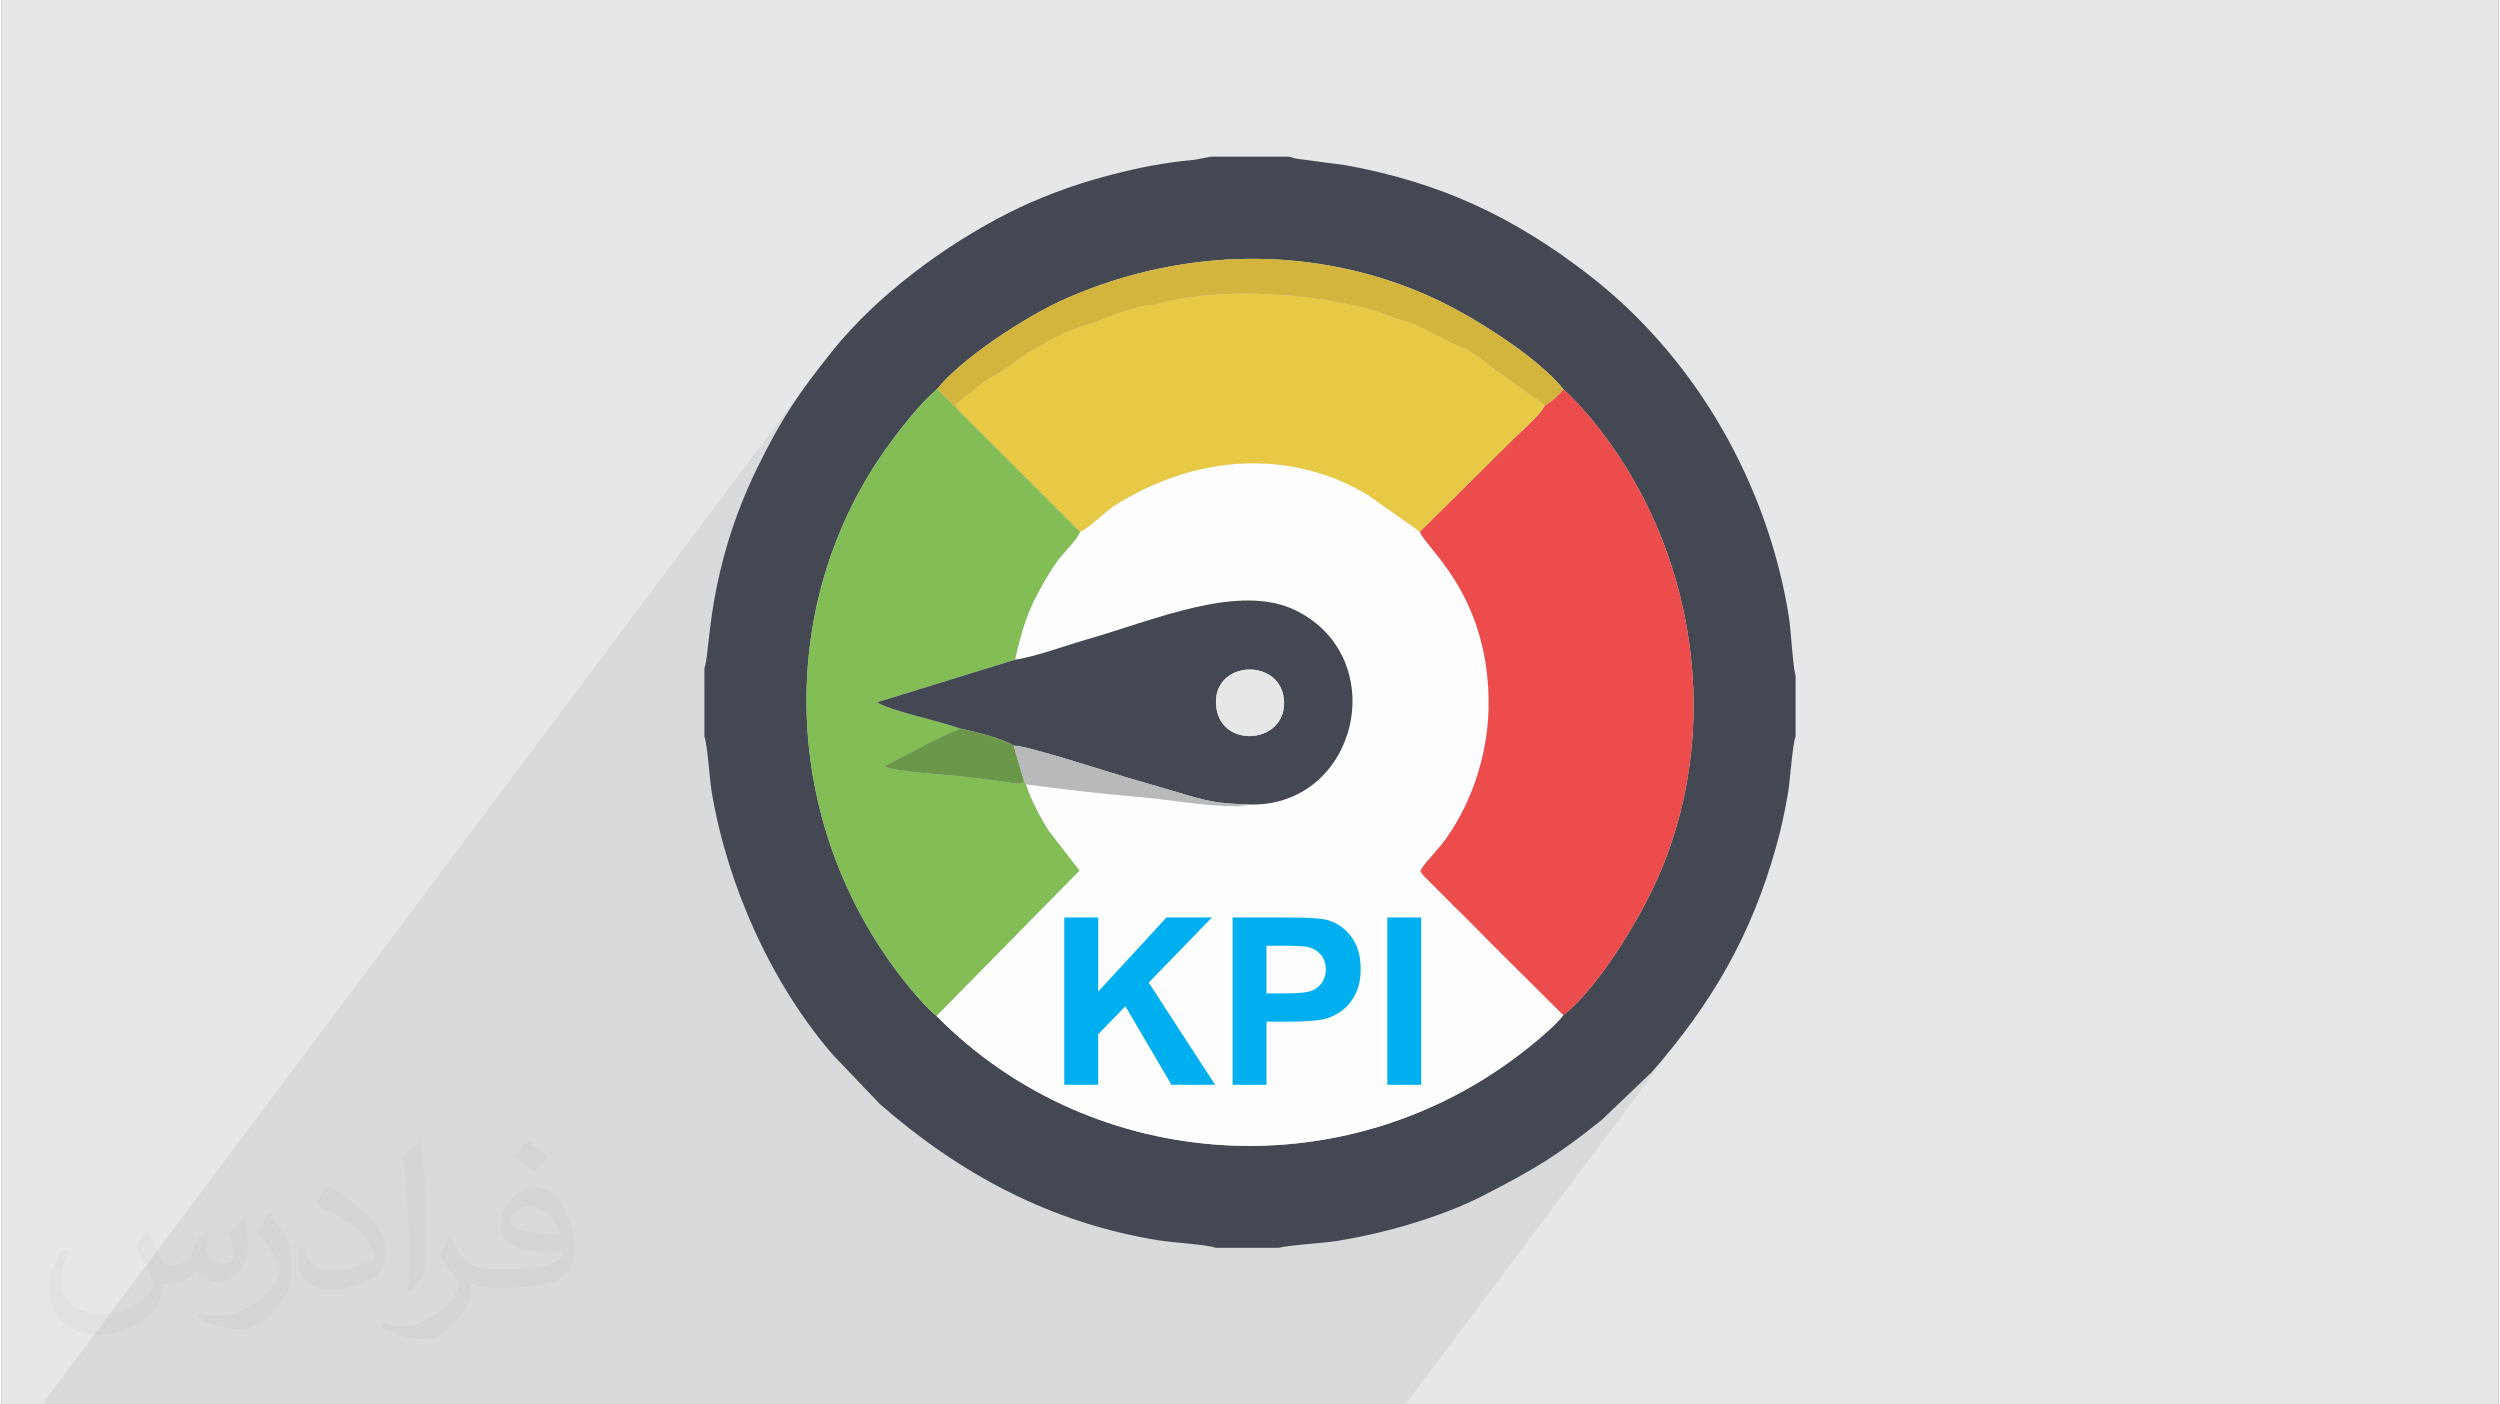
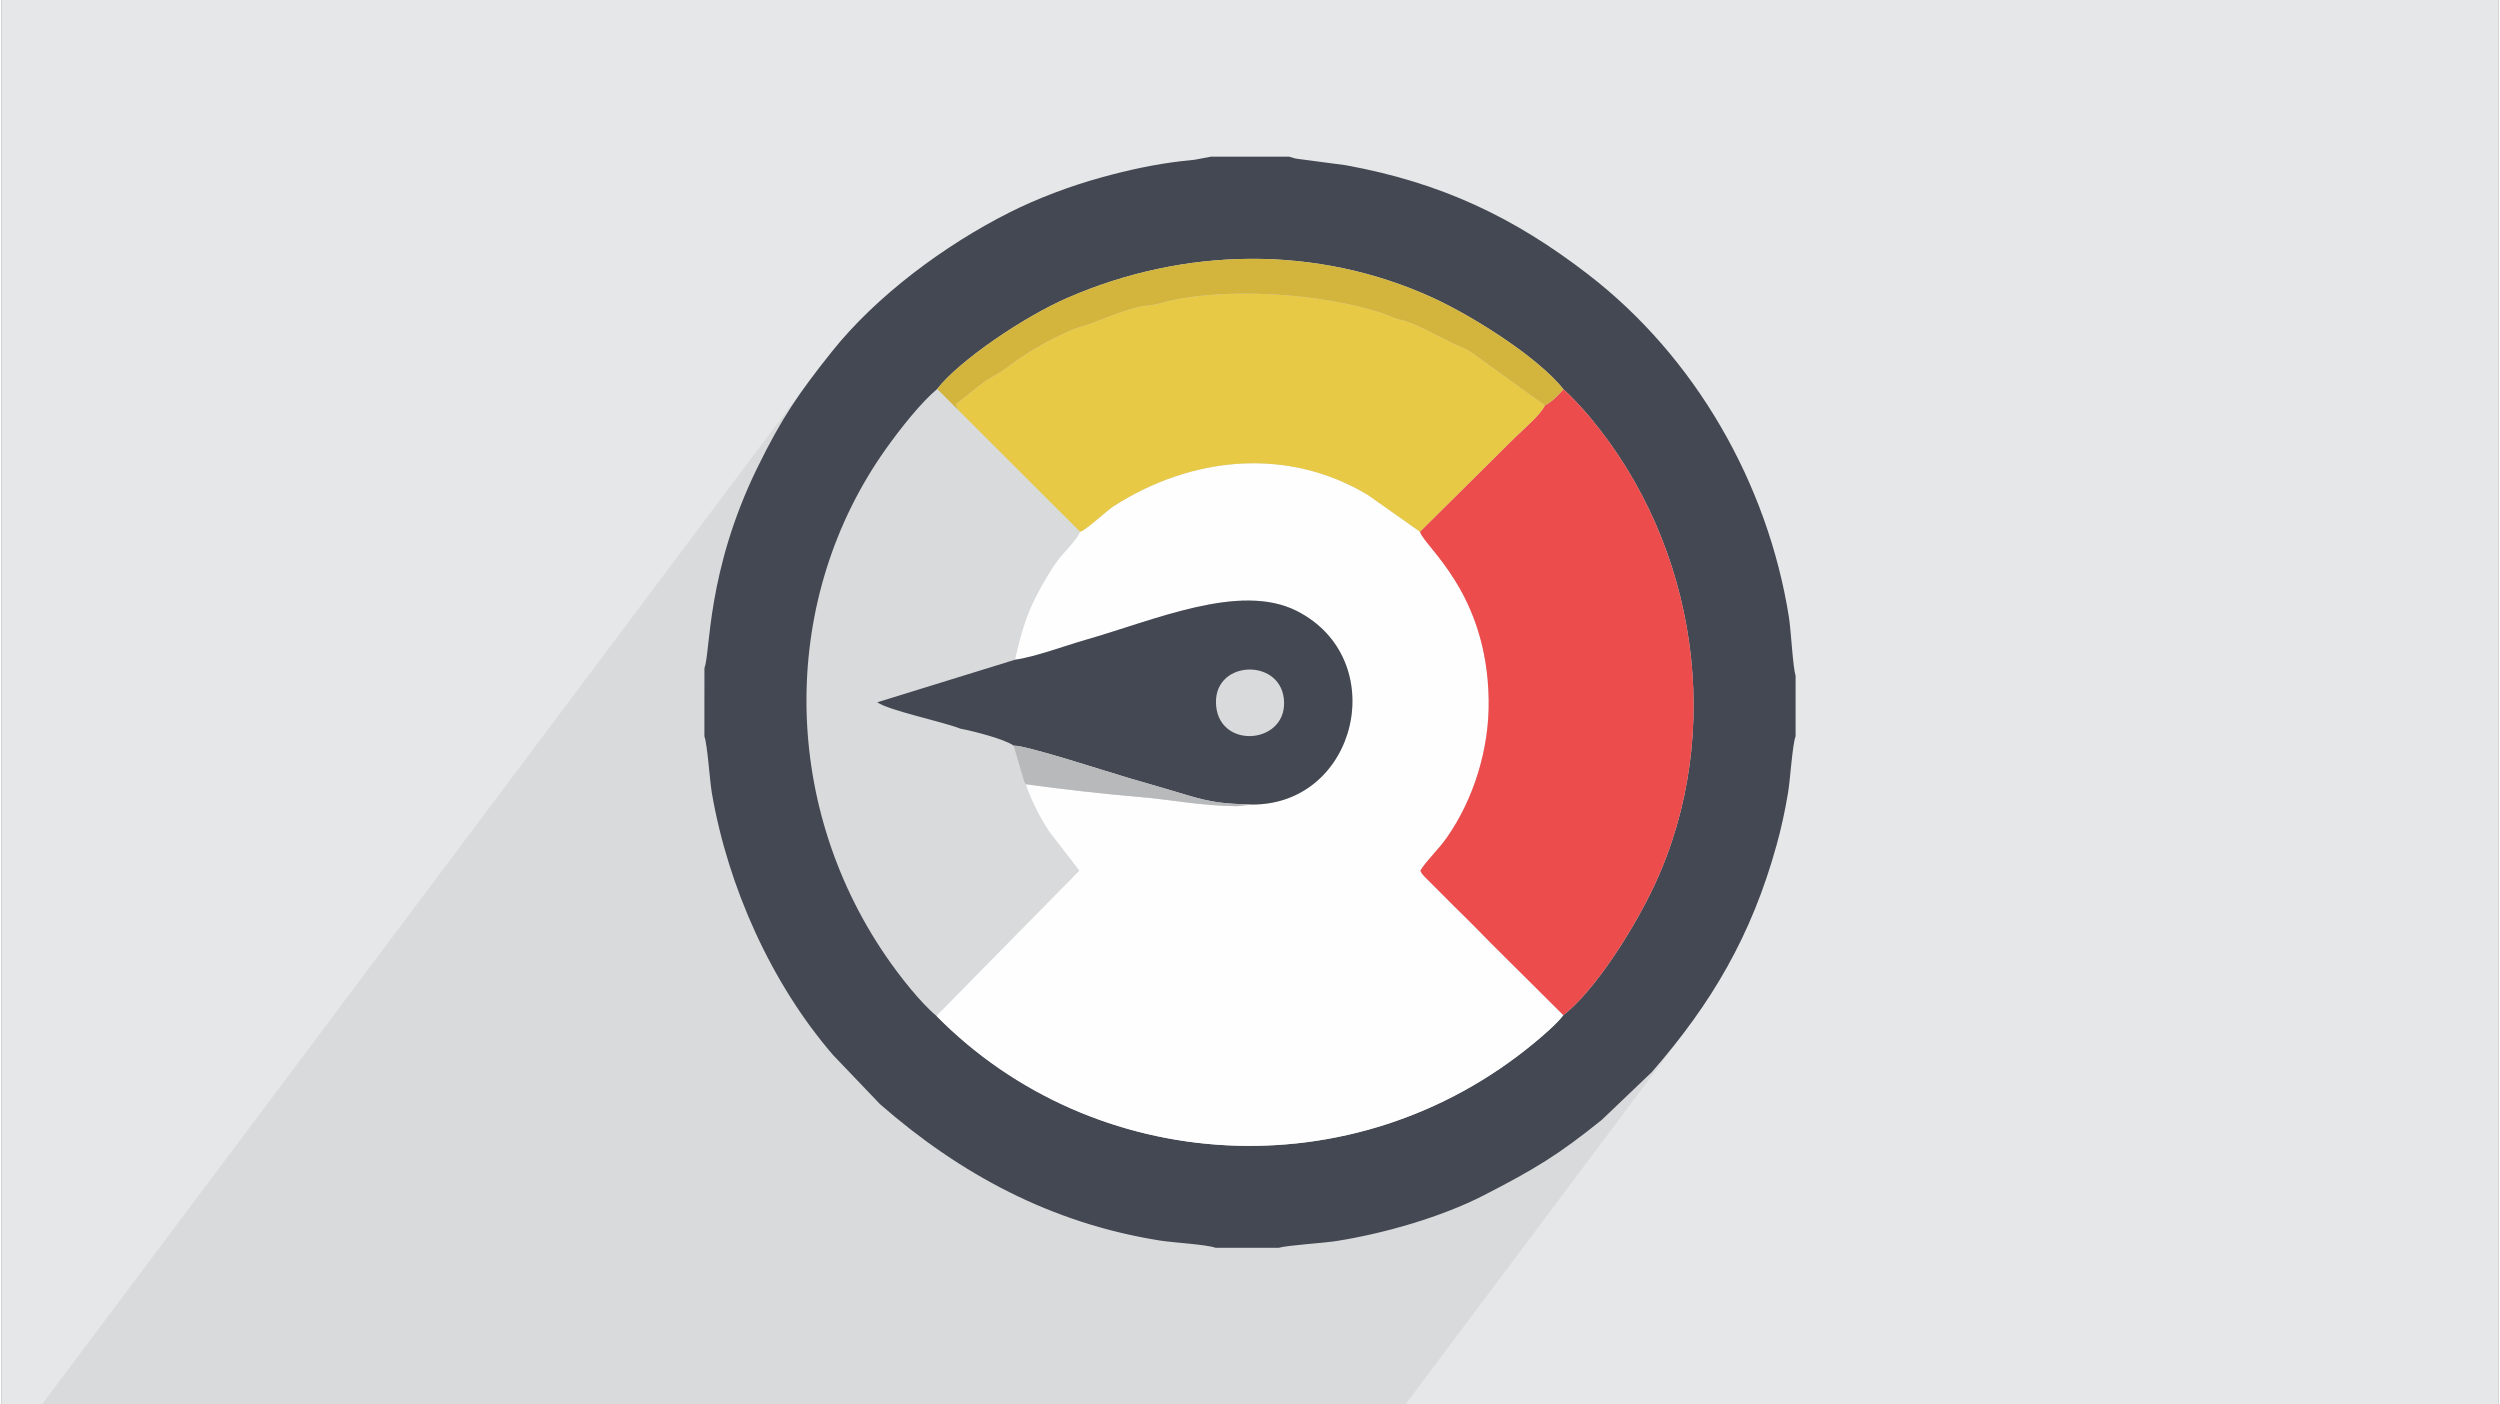
<svg xmlns="http://www.w3.org/2000/svg" xml:space="preserve" width="356px" height="200px" version="1.0" shape-rendering="geometricPrecision" text-rendering="geometricPrecision" image-rendering="optimizeQuality" fill-rule="evenodd" clip-rule="evenodd" viewBox="0 0 35600 20025">
  <rect x="0" y="0" width="35600" height="20025" fill="#808080" stroke="none" />
  <g id="Layer_x0020_1">
    <g id="_2195678110656">
-       <path fill="#E6E7E8" d="M0 0l35600 0 0 20025 -35600 0 0 -20025z" />
-       <path fill="#373435" fill-opacity="0.031" d="M2082 17547c68,104 112,203 155,312 32,64 49,183 199,183 44,0 107,-14 163,-45 63,-33 111,-83 136,-159l60 -202 146 -72 10 10c-20,77 -25,149 -25,206 0,170 146,234 262,234 68,0 129,-34 129,-95 0,-81 -34,-217 -78,-339 68,-68 136,-136 214,-191l12 6c34,144 53,287 53,381 0,93 -41,196 -75,264 -70,132 -194,238 -344,238 -114,0 -241,-58 -328,-163l-5 0c-82,101 -209,193 -412,193l-63 0c-10,134 -39,229 -83,314 -121,237 -480,404 -818,404 -470,0 -706,-272 -706,-633 0,-223 73,-431 185,-578l92 38c-70,134 -117,262 -117,385 0,338 275,499 592,499 294,0 658,-187 724,-404 -25,-237 -114,-348 -250,-565 41,-72 94,-144 160,-221l12 0zm5421 -1274c99,62 196,136 291,221 -53,74 -119,142 -201,202 -95,-77 -190,-143 -287,-213 66,-74 131,-146 197,-210zm51 926c-160,0 -291,105 -291,183 0,168 320,219 703,217 -48,-196 -216,-400 -412,-400zm-359 895c208,0 390,-6 529,-41 155,-39 286,-118 286,-171 0,-15 0,-31 -5,-46 -87,8 -187,8 -274,8 -282,0 -498,-64 -583,-222 -21,-44 -36,-93 -36,-149 0,-152 66,-303 182,-406 97,-85 204,-138 313,-138 197,0 354,158 464,408 60,136 101,293 101,491 0,132 -36,243 -118,326 -153,148 -435,204 -867,204l-196 0 0 0 -51 0c-107,0 -184,-19 -245,-66l-10 0c3,25 5,50 5,72 0,97 -32,221 -97,320 -192,287 -400,410 -580,410 -182,0 -405,-70 -606,-161l36 -70c65,27 155,46 279,46 325,0 752,-314 805,-619 -12,-25 -34,-58 -65,-93 -95,-113 -155,-208 -211,-307 48,-95 92,-171 133,-239l17 -2c139,282 265,445 546,445l44 0 0 0 204 0zm-1408 299c24,-130 26,-276 26,-413l0 -202c0,-377 -48,-926 -87,-1282 68,-75 163,-161 238,-219l22 6c51,450 63,972 63,1452 0,126 -5,250 -17,340 -7,114 -73,201 -214,332l-31 -14zm-1449 -596c7,177 94,318 398,318 189,0 349,-50 526,-135 32,-14 49,-33 49,-49 0,-111 -85,-258 -228,-392 -139,-126 -323,-237 -495,-311 -59,-25 -78,-52 -78,-77 0,-51 68,-158 124,-235l19 -2c197,103 417,256 580,427 148,157 240,316 240,489 0,128 -39,250 -102,361 -216,109 -446,192 -674,192 -277,0 -466,-130 -466,-436 0,-33 0,-84 12,-150l95 0zm-501 -503l172 278c63,103 122,215 122,392l0 227c0,183 -117,379 -306,573 -148,132 -279,188 -400,188 -180,0 -386,-56 -624,-159l27 -70c75,21 162,37 269,37 342,-2 692,-252 852,-557 19,-35 26,-68 26,-90 0,-36 -19,-75 -34,-110 -87,-165 -184,-315 -291,-453 56,-89 112,-174 173,-258l14 2z" />
+       <path fill="#E6E7E8" d="M0 0l35600 0 0 20025 -35600 0 0 -20025" />
      <path fill="#373435" fill-opacity="0.078" d="M11419 20025l-16 0 -68 0 -10 0 -85 0 -16 0 -2 0 -313 0 -15 0 -159 0 -305 0 -43 0 -404 0 -36 0 -90 0 -101 0 -60 0 -10 0 -25 0 -276 0 -70 0 -135 0 0 0 -3 0 -375 0 -224 0 -455 0 -148 0 -55 0 -110 0 -105 0 -266 0 -51 0 -107 0 -416 0 -376 0 -41 0 -195 0 -164 0 -13 0 -10 0 -16 0 -12 0 -276 0 -782 0 -1391 0 -222 0 -353 0 -100 0 -34 0 -395 0 -90 0 -3 0 -240 0 -1390 0 -186 0 10878 -14511 -65 93 -64 92 -62 93 -60 95 -60 97 -59 100 -59 105 -60 109 -61 116 -63 122 -64 130 -128 275 -110 266 -95 257 -80 245 -67 234 -56 222 -45 209 -37 194 -29 181 -23 164 -18 148 -15 131 -13 113 -12 94 -13 75 -15 54 0 320 2671 -3563 89 -118 93 -119 95 -116 95 -111 95 -103 93 -93 88 -79 66 -79 79 -82 90 -86 101 -89 109 -91 117 -91 123 -91 128 -91 132 -89 133 -87 135 -83 134 -80 133 -74 130 -69 125 -62 120 -54 156 -66 158 -62 159 -58 160 -53 161 -50 162 -45 163 -42 164 -37 164 -33 164 -28 166 -25 165 -20 166 -16 166 -12 167 -7 166 -4 167 2 166 5 166 10 166 15 165 19 166 23 164 28 164 32 163 37 163 41 162 46 161 50 159 56 159 59 158 64 156 69 111 53 118 60 124 66 128 71 131 77 133 80 133 85 132 87 129 90 126 91 120 92 114 93 106 92 97 91 87 90 74 87 42 38 46 45 50 51 52 54 52 56 50 56 46 53 42 49 140 174 133 178 127 183 119 187 113 191 107 195 99 198 92 202 85 204 79 207 71 210 63 211 57 214 49 216 43 217 34 218 27 219 20 220 12 221 5 221 -4 220 -10 221 -19 220 -26 220 -35 218 -42 218 -50 215 -58 215 -66 212 -75 210 -82 207 -91 205 -58 121 -64 125 -69 129 -73 132 -78 132 -81 134 -84 132 -87 130 -88 126 -89 122 -2646 3530 100 -32 134 -44 131 -47 130 -49 126 -51 123 -52 119 -55 114 -57 134 -69 125 -65 118 -64 111 -60 106 -60 102 -59 98 -58 95 -60 95 -61 94 -63 94 -65 96 -70 98 -73 102 -78 107 -83 113 -90 714 -682 157 -183 150 -184 144 -185 -3966 5291 -37 0 -204 0 -879 0 -687 0 -102 0 -89 0 -25 0 -697 0 -88 0 -382 0 -289 0 -233 0 -666 0 -238 0 -363 0 -103 0 -178 0 -126 0 -10 0 -66 0 -4 0 -1 0 -24 0 -5 0 -201 0 -374 0 -57 0 -211 0 -34 0 -509 0 -786 0 -128 0 -89 0 -29 0 -49 0 -204 0 -169 0 -255 0 -4 0z" />
      <g>
        <path fill="#444853" d="M13340 5546c316,-405 1234,-1028 1855,-1298 1663,-724 3552,-762 5212,-2 571,262 1500,847 1863,1305 103,89 278,279 380,402 1528,1828 1930,4496 917,6667 -292,627 -857,1514 -1300,1854 -81,112 -287,290 -407,389 -2586,2146 -6294,1889 -8528,-376 -227,-188 -531,-573 -726,-859 -1509,-2206 -1505,-5107 3,-7228 214,-300 502,-662 731,-854zm-3319 3982l0 971c43,113 75,622 106,805 230,1342 852,2725 1730,3740l668 699c1146,1001 2443,1697 3983,1943 187,31 676,57 802,105l900 0c112,-36 651,-68 831,-98 678,-108 1489,-341 2086,-647 738,-379 1072,-582 1688,-1078l714 -682c854,-979 1422,-1947 1778,-3234 67,-240 121,-488 164,-747 32,-189 62,-688 108,-807l0 -861c-40,-132 -64,-639 -95,-837 -303,-1913 -1340,-3714 -2861,-4886 -1066,-823 -2105,-1311 -3456,-1558l-610 -81c-39,-5 -79,-9 -117,-17l-81 -24 -1118 0 -227 43c-64,6 -120,12 -186,20 -387,45 -764,127 -1137,230 -450,123 -921,301 -1320,502 -917,462 -1895,1183 -2537,1990 -462,581 -707,932 -1057,1647 -729,1490 -667,2629 -756,2862z" />
        <path fill="#FEFEFE" d="M15378 7582c-41,111 -231,292 -310,397 -98,129 -188,288 -257,411 -189,338 -269,609 -361,1016 278,-37 722,-202 1002,-282 988,-282 2203,-823 3013,-414 1354,684 871,2758 -629,2761l-217 24c-525,-5 -941,-95 -1427,-135 -503,-42 -1100,-111 -1588,-179 64,205 207,483 328,667l436 565 -2022 2055c-2,-5 -10,12 -14,19 2234,2265 5942,2522 8528,376 120,-99 326,-277 407,-389l-515 -513c-178,-179 -340,-334 -518,-515 -176,-179 -334,-341 -516,-517l-440 -441c-45,-57 -18,-15 -49,-75 78,-133 257,-298 379,-473 378,-541 605,-1255 595,-1958 -21,-1535 -912,-2179 -980,-2401l-744 -525c-1151,-691 -2517,-549 -3625,162 -90,58 -396,343 -476,364z" />
        <path fill="#EC4C4C" d="M22004 5780c-47,118 -316,351 -435,466l-1346 1335c68,222 959,866 980,2401 10,703 -217,1417 -595,1958 -122,175 -301,340 -379,473 31,60 4,18 49,75l440 441c182,176 340,338 516,517 178,181 340,336 518,515l515 513c443,-340 1008,-1227 1300,-1854 1013,-2171 611,-4839 -917,-6667 -102,-123 -277,-313 -380,-402 -80,82 -157,175 -266,229z" />
-         <path fill="#82BD55" d="M13332 14487c4,-7 12,-24 14,-19l2022 -2055 -436 -565c-121,-184 -264,-462 -328,-667l-24 -40c-67,44 -68,39 -225,13 -82,-13 -173,-25 -242,-32 -184,-19 -346,-46 -527,-62 -196,-18 -883,-62 -1001,-136l514 -266c160,-89 393,-199 572,-269 -256,-101 -1025,-260 -1185,-376l1964 -607c92,-407 172,-678 361,-1016 69,-123 159,-282 257,-411 79,-105 269,-286 310,-397l-1736 -1734 -302 -302c-229,192 -517,554 -731,854 -1508,2121 -1512,5022 -3,7228 195,286 499,671 726,859z" />
        <path fill="#E7C945" d="M13642 5848l1736 1734c80,-21 386,-306 476,-364 1108,-711 2474,-853 3625,-162l744 525 1346 -1335c119,-115 388,-348 435,-466l-1042 -753c-100,-67 -127,-65 -239,-117 -195,-90 -555,-297 -751,-344 -161,-39 -148,-52 -271,-94 -886,-304 -2370,-385 -3186,-146 -110,32 -194,24 -308,52 -321,80 -596,218 -813,280 -255,72 -725,333 -953,506 -266,201 -282,178 -440,290 -130,92 -277,220 -397,311l38 83z" />
        <path fill="#444853" d="M17318 10073c-69,-654 894,-707 964,-116 77,644 -898,743 -964,116zm-2868 -667l-1964 607c160,116 929,275 1185,376 191,36 633,150 759,242 179,-7 1364,382 1649,464 285,82 555,161 822,241 369,109 522,123 935,135 1500,-3 1983,-2077 629,-2761 -810,-409 -2025,132 -3013,414 -280,80 -724,245 -1002,282z" />
        <path fill="#D3B53D" d="M13340 5546l302 302 -38 -83c120,-91 267,-219 397,-311 158,-112 174,-89 440,-290 228,-173 698,-434 953,-506 217,-62 492,-200 813,-280 114,-28 198,-20 308,-52 816,-239 2300,-158 3186,146 123,42 110,55 271,94 196,47 556,254 751,344 112,52 139,50 239,117l1042 753c109,-54 186,-147 266,-229 -363,-458 -1292,-1043 -1863,-1305 -1660,-760 -3549,-722 -5212,2 -621,270 -1539,893 -1855,1298z" />
-         <path fill="#6A9748" d="M14580 11141l-150 -510c-126,-92 -568,-206 -759,-242 -179,70 -412,180 -572,269l-514 266c118,74 805,118 1001,136 181,16 343,43 527,62 69,7 160,19 242,32 157,26 158,31 225,-13z" />
        <path fill="#B8B9BA" d="M14580 11141l24 40c488,68 1085,137 1588,179 486,40 902,130 1427,135l217 -24c-413,-12 -566,-26 -935,-135 -267,-80 -537,-159 -822,-241 -285,-82 -1470,-471 -1649,-464l150 510z" />
-         <path fill="#E7E7E7" d="M17318 10073c66,627 1041,528 964,-116 -70,-591 -1033,-538 -964,116z" />
-         <path fill="#00AFEF" fill-rule="nonzero" d="M15152 15467l0 -2386 484 0 0 1057 973 -1057 648 0 -901 929 947 1457 -623 0 -656 -1120 -388 398 0 722 -484 0zm2400 0l0 -2386 772 0c293,0 484,11 572,35 137,36 251,114 344,234 92,120 138,275 138,465 0,147 -27,269 -80,369 -53,100 -120,179 -202,236 -81,56 -165,94 -249,113 -115,22 -281,34 -499,34l-313 0 0 900 -483 0zm483 -1983l0 680 263 0c189,0 315,-13 379,-38 64,-25 114,-64 150,-118 36,-53 54,-115 54,-186 0,-87 -25,-159 -76,-215 -51,-57 -115,-92 -193,-107 -57,-10 -172,-16 -345,-16l-232 0zm1723 1983l0 -2386 483 0 0 2386 -483 0z" />
      </g>
    </g>
  </g>
</svg>